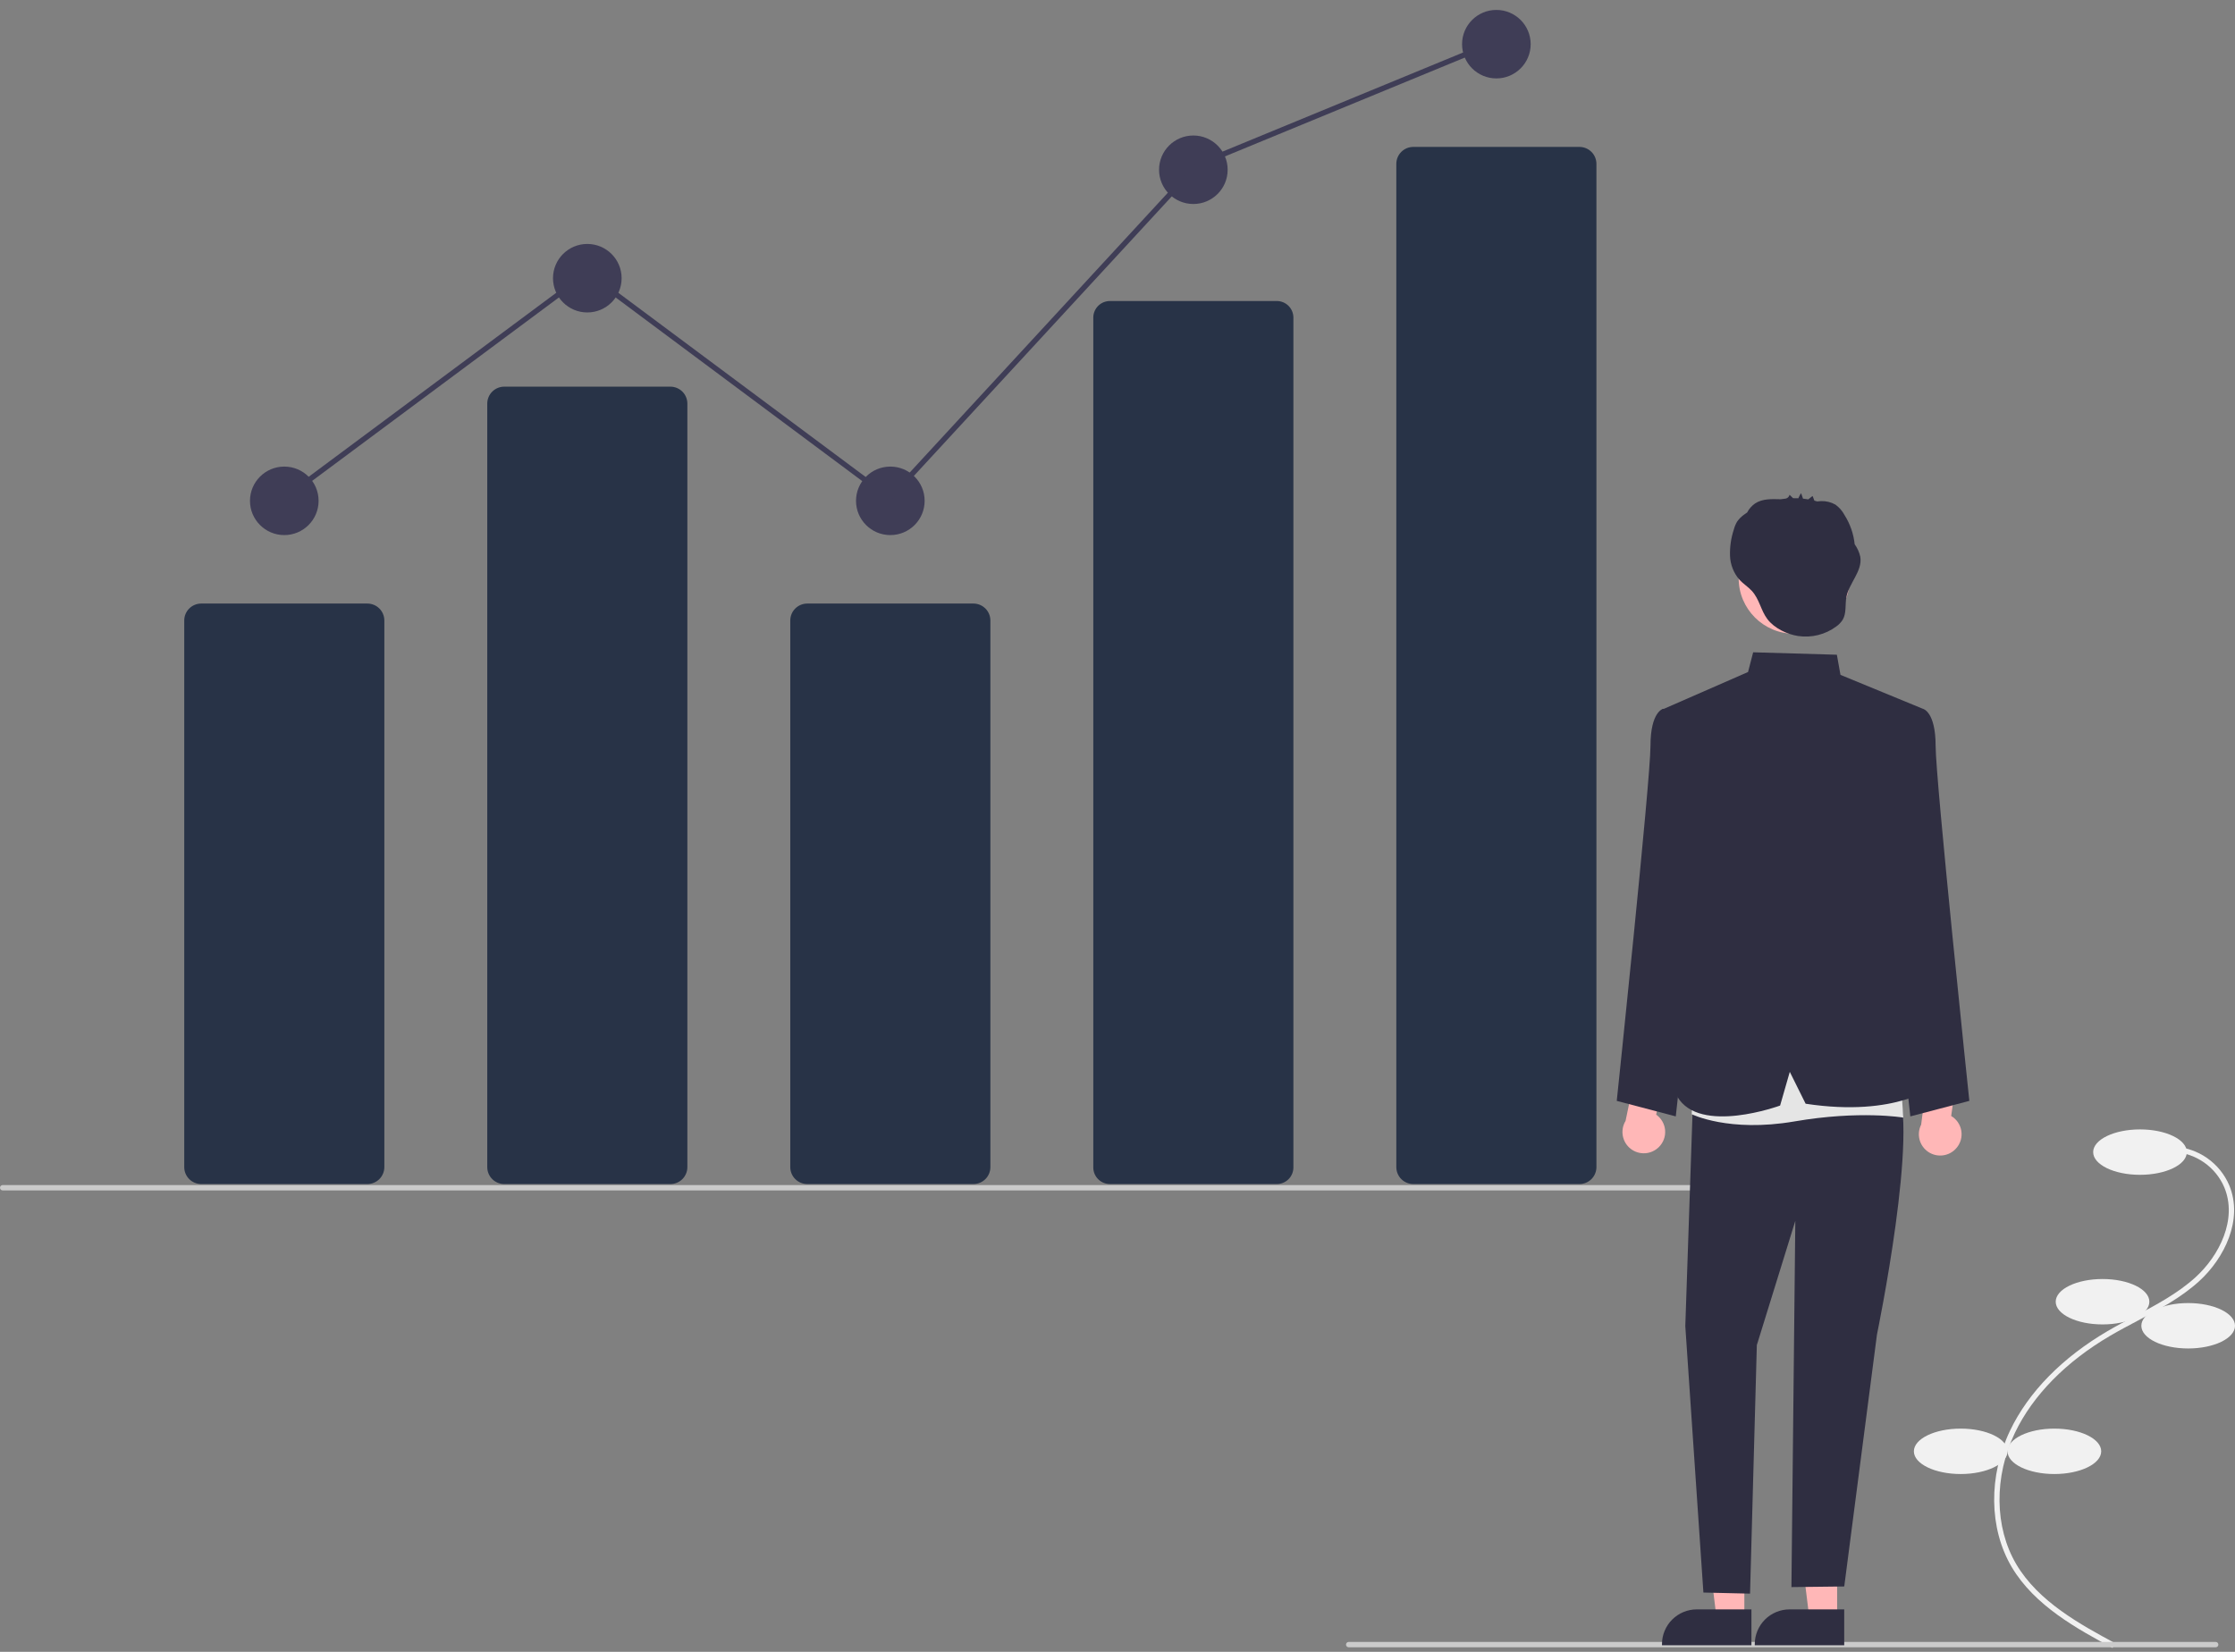
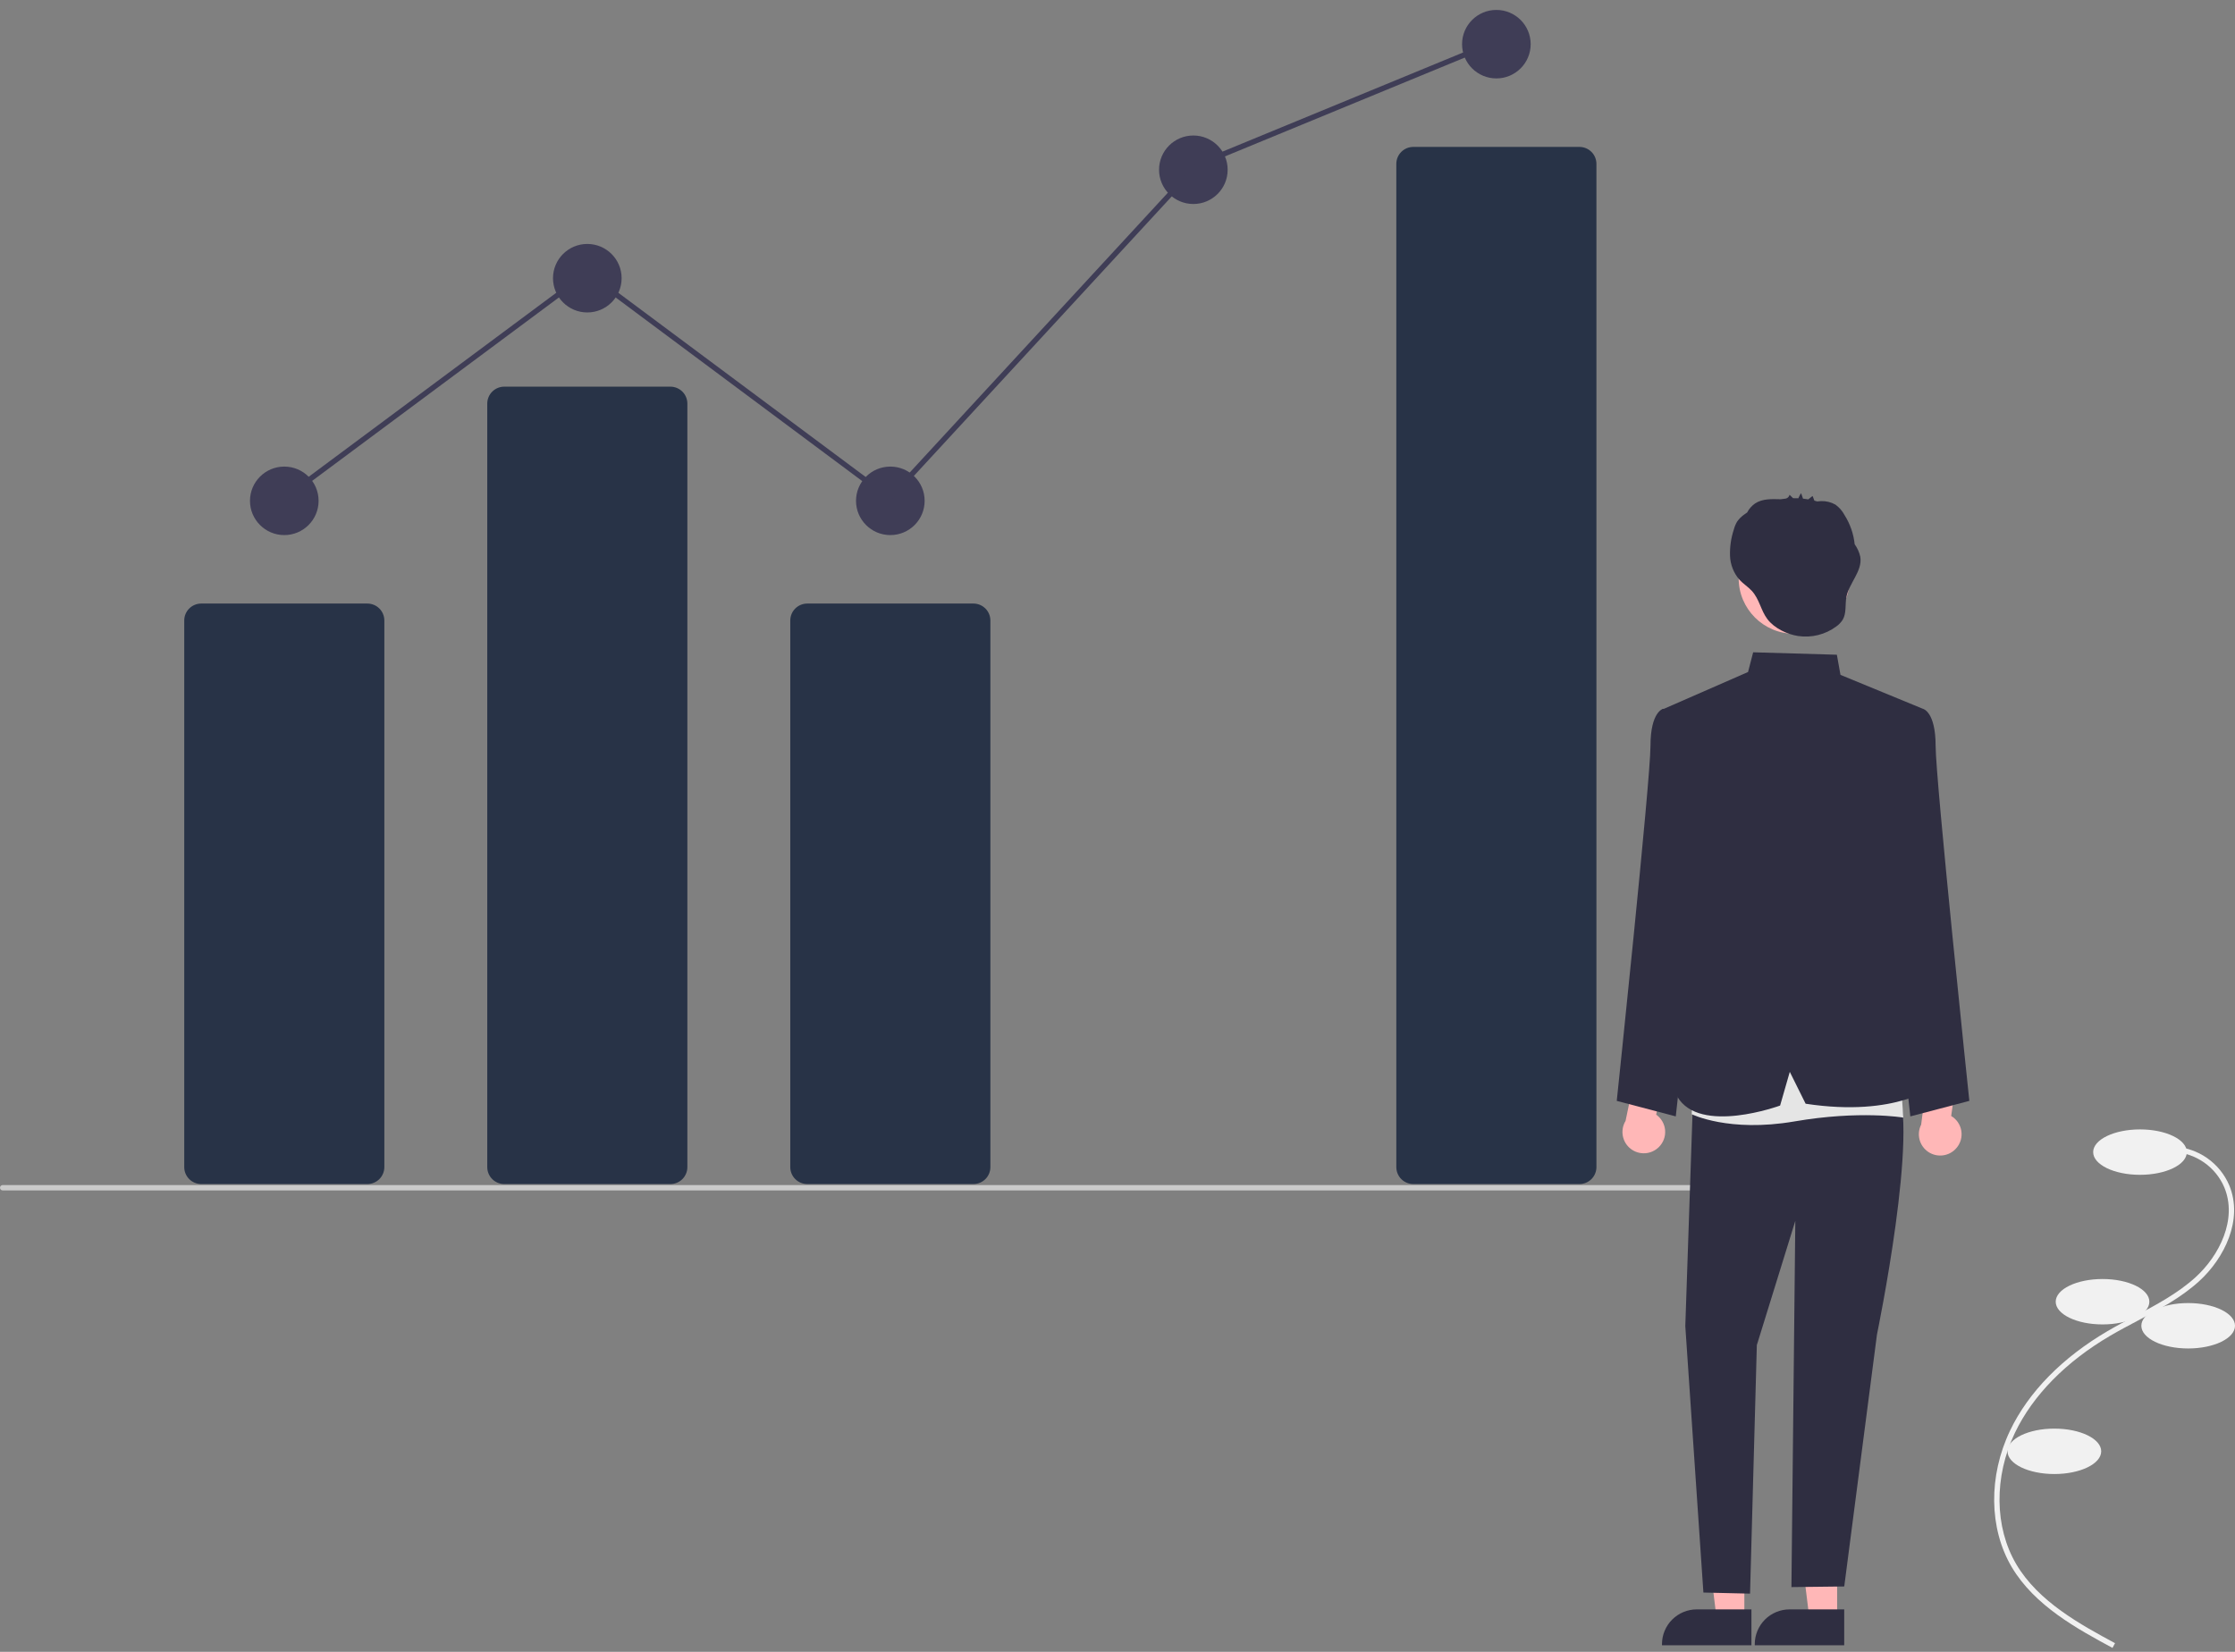
<svg xmlns="http://www.w3.org/2000/svg" width="161" height="119" viewBox="0 0 161 119" fill="none">
  <rect x="0" y="0" width="161" height="119" fill="#808080" stroke="none" />
  <g clip-path="url(#clip0_2753_7097)">
    <path d="M152.175 118.715L152.359 118.376C149.9 117.049 146.841 115.397 145.243 112.686C143.667 110.013 143.632 106.384 145.15 103.214C146.443 100.517 148.816 98.1 152.015 96.225C152.646 95.855 153.308 95.505 153.949 95.166C155.497 94.347 157.098 93.5 158.418 92.298C160.236 90.642 161.611 87.864 160.586 85.39C160.249 84.6 159.697 83.921 158.992 83.428C158.288 82.936 157.459 82.651 156.6 82.606L156.579 82.99C157.365 83.031 158.124 83.293 158.77 83.743C159.416 84.194 159.922 84.816 160.231 85.54C161.184 87.839 159.877 90.448 158.158 92.013C156.874 93.182 155.295 94.018 153.768 94.826C153.124 95.167 152.458 95.519 151.82 95.893C148.555 97.807 146.128 100.281 144.803 103.048C143.23 106.332 143.271 110.099 144.91 112.881C146.563 115.684 149.675 117.365 152.175 118.715Z" fill="#F1F1F1" />
    <path d="M154.157 84.635C156.02 84.635 157.53 83.903 157.53 82.999C157.53 82.096 156.02 81.363 154.157 81.363C152.294 81.363 150.783 82.096 150.783 82.999C150.783 83.903 152.294 84.635 154.157 84.635Z" fill="#F1F1F1" />
    <path d="M151.458 95.412C153.321 95.412 154.831 94.68 154.831 93.777C154.831 92.873 153.321 92.141 151.458 92.141C149.595 92.141 148.085 92.873 148.085 93.777C148.085 94.68 149.595 95.412 151.458 95.412Z" fill="#F1F1F1" />
    <path d="M157.627 97.145C159.49 97.145 161 96.412 161 95.509C161 94.606 159.49 93.873 157.627 93.873C155.764 93.873 154.253 94.606 154.253 95.509C154.253 96.412 155.764 97.145 157.627 97.145Z" fill="#F1F1F1" />
    <path d="M147.988 106.19C149.851 106.19 151.362 105.457 151.362 104.554C151.362 103.65 149.851 102.918 147.988 102.918C146.125 102.918 144.615 103.65 144.615 104.554C144.615 105.457 146.125 106.19 147.988 106.19Z" fill="#F1F1F1" />
-     <path d="M141.242 106.19C143.105 106.19 144.615 105.457 144.615 104.554C144.615 103.65 143.105 102.918 141.242 102.918C139.378 102.918 137.868 103.65 137.868 104.554C137.868 105.457 139.378 106.19 141.242 106.19Z" fill="#F1F1F1" />
    <path d="M26.464 85.3H14.494C14.17 85.299 13.859 85.171 13.63 84.942C13.401 84.713 13.272 84.403 13.272 84.079V44.701C13.272 44.377 13.401 44.067 13.63 43.838C13.859 43.609 14.17 43.481 14.494 43.48H26.464C26.788 43.481 27.099 43.609 27.328 43.838C27.557 44.067 27.686 44.377 27.687 44.701V84.079C27.686 84.403 27.557 84.713 27.328 84.942C27.099 85.171 26.788 85.299 26.464 85.3Z" fill="#283347" />
    <path d="M48.292 85.301H36.322C35.998 85.3 35.688 85.172 35.459 84.943C35.229 84.714 35.1 84.404 35.1 84.08V29.076C35.1 28.752 35.229 28.442 35.459 28.213C35.688 27.985 35.998 27.856 36.322 27.855H48.292C48.616 27.856 48.927 27.985 49.156 28.213C49.386 28.442 49.514 28.752 49.515 29.076V84.08C49.514 84.404 49.386 84.714 49.156 84.943C48.927 85.172 48.616 85.3 48.292 85.301Z" fill="#283347" />
    <path d="M70.121 85.3H58.151C57.827 85.299 57.516 85.171 57.287 84.942C57.057 84.713 56.929 84.403 56.928 84.079V44.701C56.929 44.377 57.057 44.067 57.287 43.838C57.516 43.609 57.827 43.481 58.151 43.48H70.121C70.445 43.481 70.755 43.609 70.985 43.838C71.214 44.067 71.343 44.377 71.343 44.701V84.079C71.343 84.403 71.214 84.713 70.985 84.942C70.755 85.171 70.445 85.299 70.121 85.3Z" fill="#283347" />
-     <path d="M91.949 85.299H79.979C79.662 85.306 79.356 85.187 79.127 84.969C78.897 84.75 78.764 84.45 78.757 84.134V22.851C78.764 22.535 78.897 22.235 79.127 22.016C79.356 21.798 79.662 21.679 79.979 21.686H91.949C92.266 21.679 92.572 21.798 92.801 22.016C93.03 22.235 93.163 22.535 93.171 22.851V84.134C93.163 84.45 93.03 84.75 92.801 84.969C92.572 85.187 92.266 85.306 91.949 85.299Z" fill="#283347" />
    <path d="M113.777 85.3H101.807C101.483 85.3 101.172 85.171 100.943 84.942C100.714 84.713 100.585 84.403 100.585 84.08V11.805C100.585 11.481 100.714 11.171 100.943 10.942C101.172 10.713 101.483 10.584 101.807 10.584H113.777C114.101 10.584 114.412 10.713 114.641 10.942C114.87 11.171 114.999 11.481 115 11.805V84.08C114.999 84.403 114.87 84.713 114.641 84.942C114.412 85.171 114.101 85.3 113.777 85.3Z" fill="#283347" />
    <path d="M20.479 38.548C21.844 38.548 22.95 37.443 22.95 36.081C22.95 34.718 21.844 33.613 20.479 33.613C19.114 33.613 18.008 34.718 18.008 36.081C18.008 37.443 19.114 38.548 20.479 38.548Z" fill="#3F3D56" />
    <path d="M42.307 22.509C43.672 22.509 44.779 21.404 44.779 20.041C44.779 18.679 43.672 17.574 42.307 17.574C40.943 17.574 39.836 18.679 39.836 20.041C39.836 21.404 40.943 22.509 42.307 22.509Z" fill="#3F3D56" />
    <path d="M64.136 38.548C65.5 38.548 66.607 37.443 66.607 36.081C66.607 34.718 65.5 33.613 64.136 33.613C62.771 33.613 61.664 34.718 61.664 36.081C61.664 37.443 62.771 38.548 64.136 38.548Z" fill="#3F3D56" />
    <path d="M85.964 14.696C87.329 14.696 88.435 13.592 88.435 12.229C88.435 10.866 87.329 9.762 85.964 9.762C84.599 9.762 83.493 10.866 83.493 12.229C83.493 13.592 84.599 14.696 85.964 14.696Z" fill="#3F3D56" />
    <path d="M107.792 5.649C109.157 5.649 110.263 4.545 110.263 3.182C110.263 1.819 109.157 0.715 107.792 0.715C106.427 0.715 105.321 1.819 105.321 3.182C105.321 4.545 106.427 5.649 107.792 5.649Z" fill="#3F3D56" />
    <path d="M127.803 85.758H0.193C0.142 85.758 0.093 85.738 0.056 85.702C0.02 85.665 0 85.617 0 85.566C0 85.514 0.02 85.466 0.056 85.429C0.093 85.393 0.142 85.373 0.193 85.373H127.803C127.854 85.373 127.903 85.393 127.94 85.429C127.976 85.466 127.996 85.514 127.996 85.566C127.996 85.617 127.976 85.665 127.94 85.702C127.903 85.738 127.854 85.758 127.803 85.758Z" fill="#CBCBCB" />
-     <path d="M159.61 118.67H97.154C97.103 118.67 97.053 118.65 97.017 118.614C96.981 118.578 96.961 118.529 96.961 118.478C96.961 118.427 96.981 118.378 97.017 118.342C97.053 118.305 97.103 118.285 97.154 118.285H159.61C159.661 118.285 159.71 118.305 159.746 118.342C159.782 118.378 159.802 118.427 159.802 118.478C159.802 118.529 159.782 118.578 159.746 118.614C159.71 118.65 159.661 118.67 159.61 118.67Z" fill="#CBCBCB" />
    <path d="M119.502 82.631C119.66 82.473 119.782 82.283 119.859 82.074C119.936 81.864 119.966 81.641 119.947 81.418C119.928 81.196 119.861 80.98 119.749 80.787C119.638 80.594 119.485 80.427 119.303 80.299L120.06 76.894L118.101 75.93L117.098 80.753C116.903 81.074 116.832 81.455 116.9 81.825C116.967 82.194 117.168 82.526 117.464 82.758C117.761 82.989 118.132 83.104 118.507 83.081C118.883 83.057 119.237 82.897 119.502 82.631Z" fill="#FFB7B7" />
    <path d="M140.934 82.705C141.08 82.536 141.187 82.337 141.248 82.123C141.308 81.908 141.321 81.682 141.285 81.462C141.248 81.242 141.164 81.032 141.038 80.848C140.912 80.664 140.747 80.51 140.555 80.396L141.047 76.943L139.018 76.133L138.392 81.019C138.222 81.354 138.181 81.74 138.277 82.103C138.373 82.466 138.599 82.782 138.913 82.99C139.226 83.198 139.605 83.283 139.978 83.231C140.35 83.179 140.691 82.992 140.934 82.705Z" fill="#FFB7B7" />
    <path d="M125.656 116.593L123.658 116.593L122.707 108.896L125.657 108.897L125.656 116.593Z" fill="#FFB7B7" />
    <path d="M126.166 118.527L119.722 118.527V118.446C119.722 117.782 119.986 117.145 120.457 116.675C120.927 116.205 121.565 115.941 122.23 115.941L126.166 115.942L126.166 118.527Z" fill="#2F2E41" />
    <path d="M132.34 116.593L130.341 116.593L129.391 108.896L132.34 108.897L132.34 116.593Z" fill="#FFB7B7" />
    <path d="M132.85 118.527L126.406 118.527V118.446C126.406 117.782 126.67 117.145 127.14 116.675C127.611 116.205 128.249 115.941 128.914 115.941L132.85 115.942L132.85 118.527Z" fill="#2F2E41" />
    <path d="M136.364 51.839L138.519 51.062C138.519 51.062 139.434 51.256 139.434 53.733C139.434 56.21 141.863 79.308 141.863 79.308L137.612 80.426L135.209 58.511L136.364 51.839Z" fill="#2F2E41" />
    <path d="M121.963 51.839L119.808 51.062C119.808 51.062 118.894 51.256 118.894 53.733C118.894 56.21 116.464 79.308 116.464 79.308L120.716 80.426L123.119 58.511L121.963 51.839Z" fill="#2F2E41" />
    <path d="M121.991 78.184L121.402 95.535L122.706 114.728L126.066 114.806L126.555 96.902L129.327 87.95L129.047 114.335L132.852 114.29L135.209 96.137C135.209 96.137 138.321 81.114 136.595 78.184L128.647 75.545L121.991 78.184Z" fill="#2F2E41" />
    <path d="M122.056 76.094L121.864 80.268C121.864 80.268 124.546 81.6 129.259 80.789C133.973 79.977 137.106 80.512 137.106 80.512L136.744 75.191L122.056 76.094Z" fill="#E5E5E5" />
    <path d="M119.723 51.124L125.921 48.413L126.29 46.992L132.32 47.167L132.58 48.618L138.519 51.063L135.903 60.146L136.171 66.537L139.434 78.183C139.434 78.183 136.682 80.517 130.07 79.513L128.929 77.217L128.231 79.645C128.231 79.645 122.433 81.774 120.826 79.002L121.991 58.977L119.723 51.124Z" fill="#2F2E41" />
    <path d="M129.25 45.657C131.462 45.657 133.254 43.868 133.254 41.66C133.254 39.452 131.462 37.662 129.25 37.662C127.039 37.662 125.246 39.452 125.246 41.66C125.246 43.868 127.039 45.657 129.25 45.657Z" fill="#FFB7B7" />
    <path d="M134.008 40.112C133.936 39.787 133.798 39.479 133.603 39.209C133.525 38.462 133.276 37.744 132.874 37.109C132.717 36.811 132.493 36.554 132.221 36.356C131.909 36.177 131.553 36.088 131.193 36.1C131.128 36.099 131.01 36.119 130.905 36.124C130.837 36.103 130.769 36.084 130.7 36.067C130.66 35.978 130.581 35.719 130.559 35.737L130.261 35.974C130.135 35.952 130.008 35.935 129.881 35.921C129.835 35.789 129.788 35.657 129.742 35.525C129.667 35.643 129.601 35.767 129.545 35.895C129.418 35.889 129.291 35.887 129.165 35.889L128.911 35.645C128.896 35.713 128.862 35.775 128.812 35.824C128.763 35.872 128.7 35.906 128.632 35.919C128.515 35.931 128.399 35.947 128.283 35.965C128.274 35.965 128.264 35.965 128.255 35.965C127.63 35.949 126.959 35.921 126.437 36.264C126.192 36.431 125.994 36.656 125.858 36.919C125.794 36.963 125.73 37.006 125.668 37.052C125.458 37.194 125.277 37.374 125.132 37.582C125.027 37.761 124.948 37.954 124.895 38.155C124.696 38.76 124.604 39.396 124.623 40.032C124.644 40.673 124.886 41.288 125.309 41.771C125.576 42.058 125.917 42.27 126.185 42.557C126.737 43.148 126.84 43.972 127.312 44.597C127.812 45.258 128.723 45.693 129.524 45.818C130.005 45.89 130.496 45.867 130.968 45.749C131.441 45.632 131.885 45.422 132.276 45.132C132.463 45.002 132.623 44.835 132.744 44.642C133.022 44.162 132.904 43.559 133.007 43.014C133.201 41.994 134.177 41.137 134.008 40.112Z" fill="#2F2E41" />
    <path d="M20.347 36.232L20.117 35.923L42.307 19.428L64.065 35.632L86.121 11.723L86.16 11.707L107.565 2.887L107.712 3.243L86.347 12.047L64.113 36.148L42.307 19.909L20.347 36.232Z" fill="#3F3D56" />
  </g>
  <defs>
    <clipPath id="clip0_2753_7097">
      <rect width="161" height="118" fill="white" transform="translate(0 0.715)" />
    </clipPath>
  </defs>
</svg>